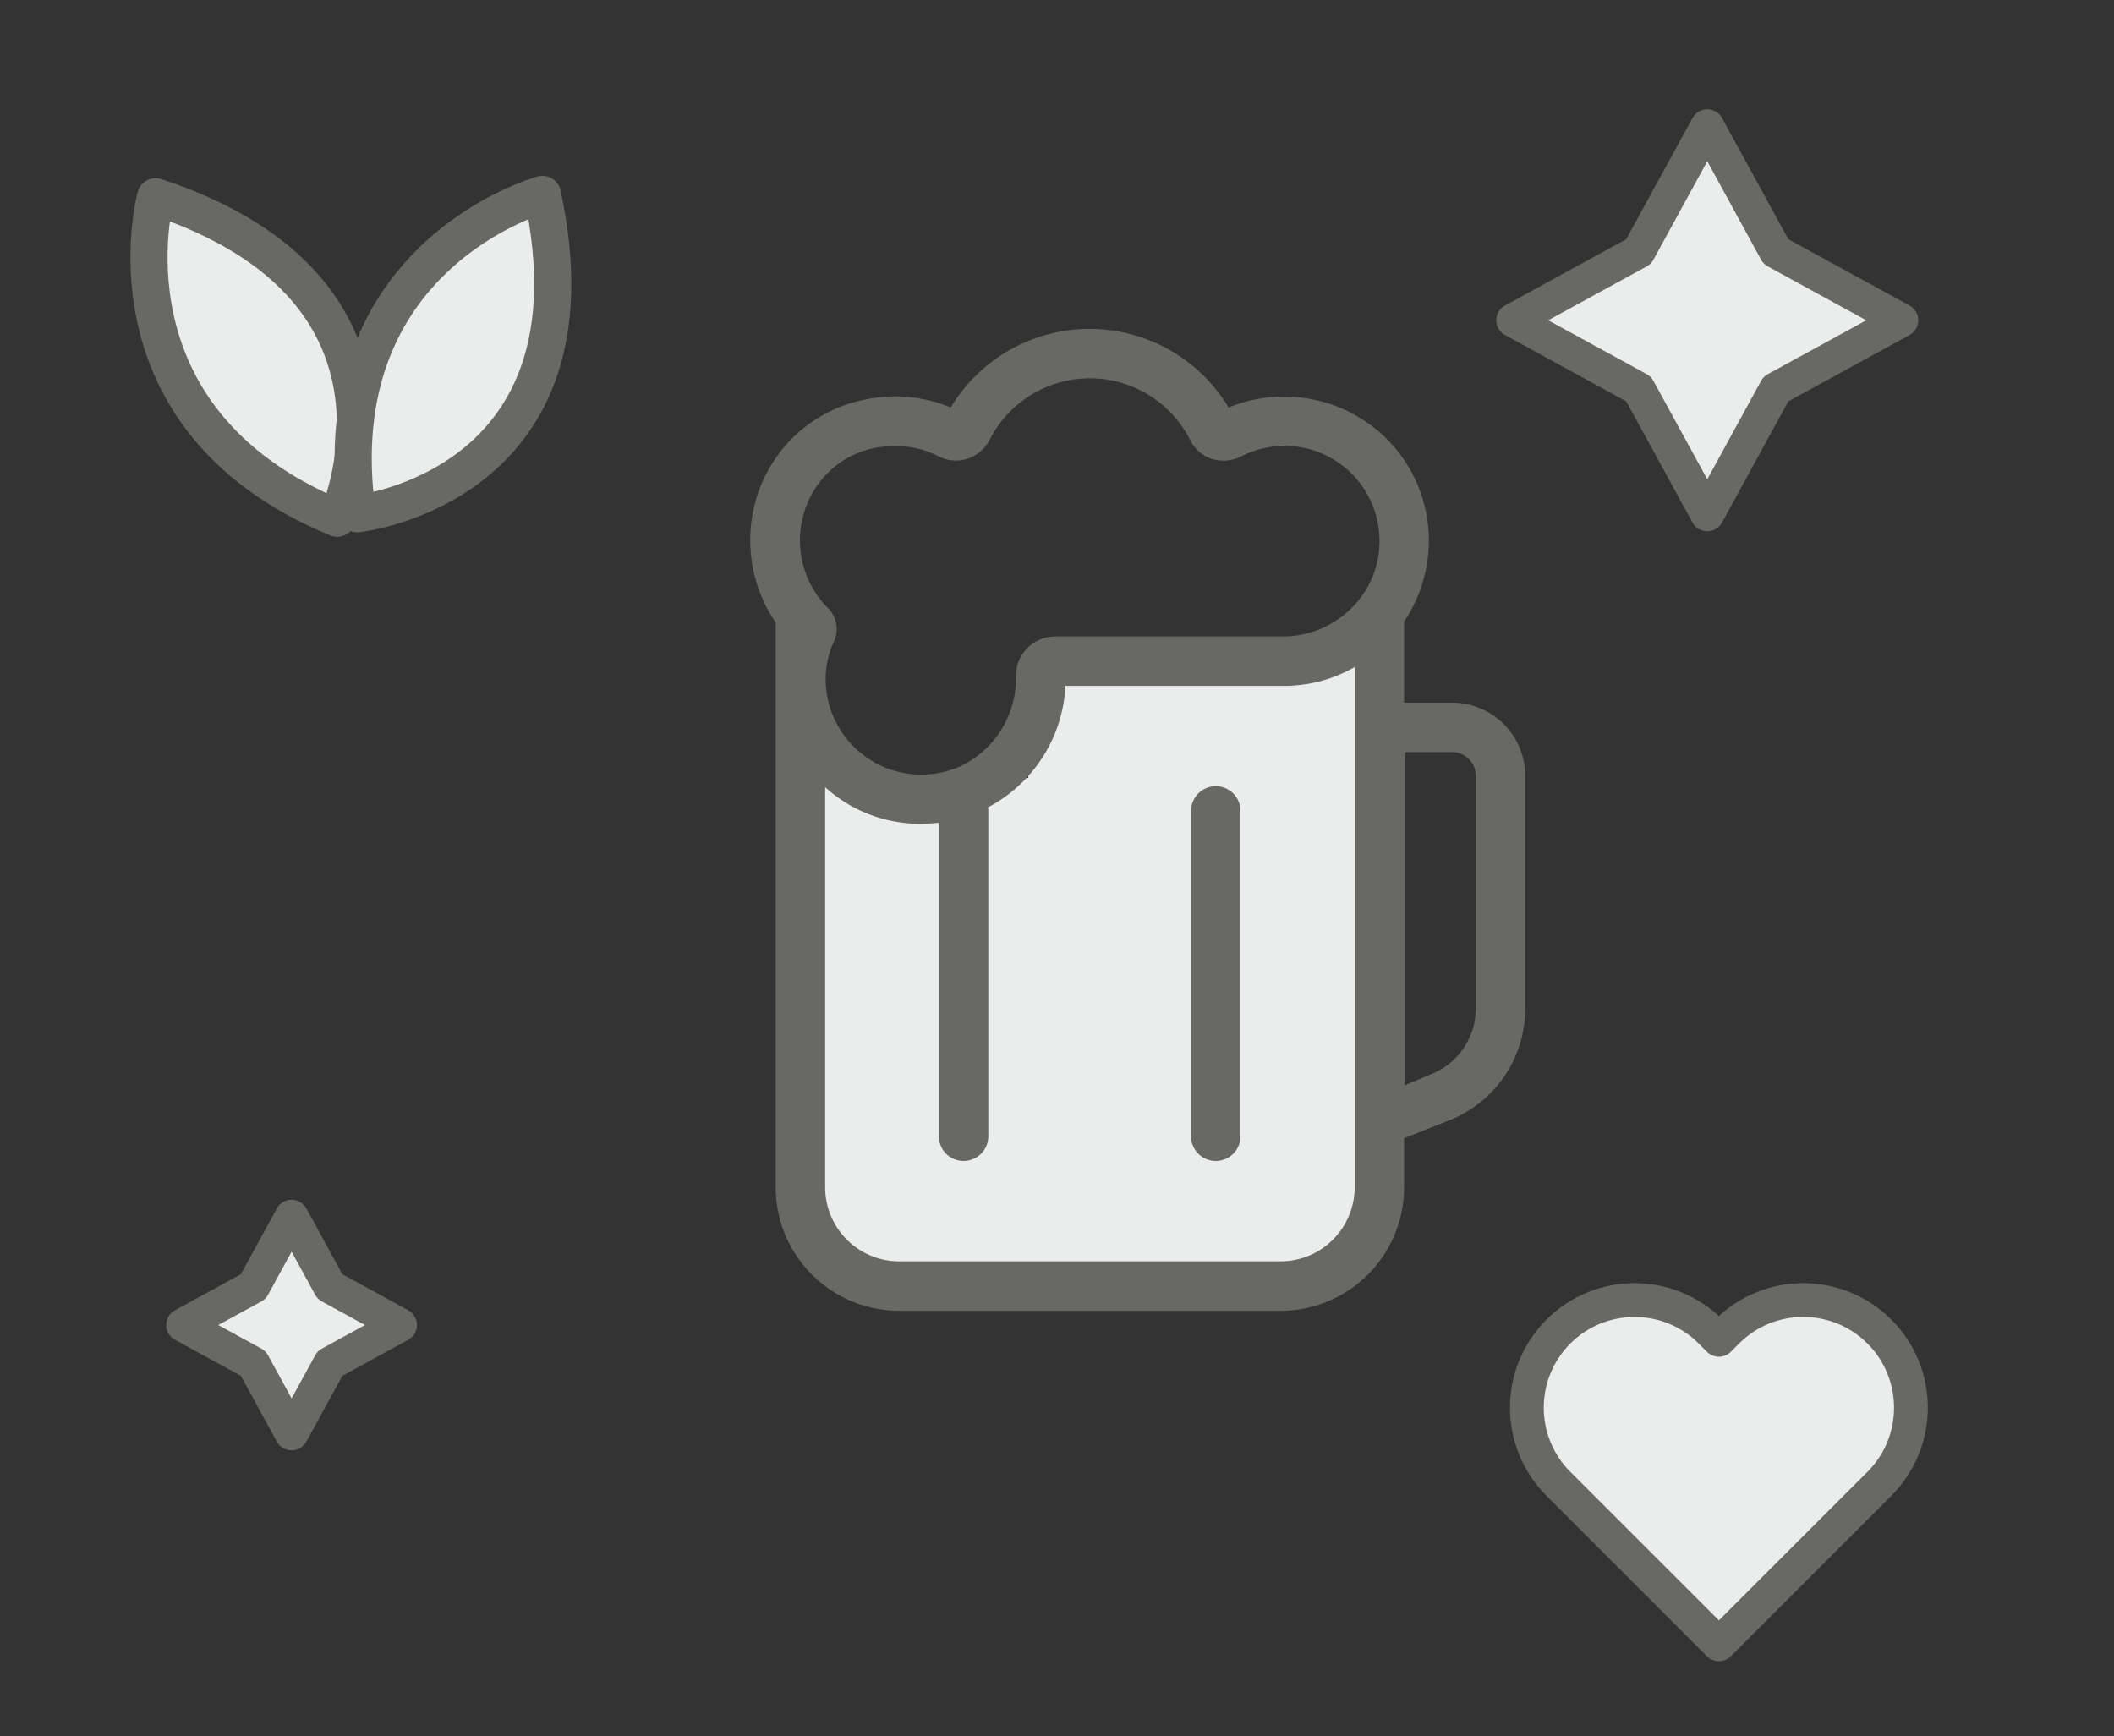
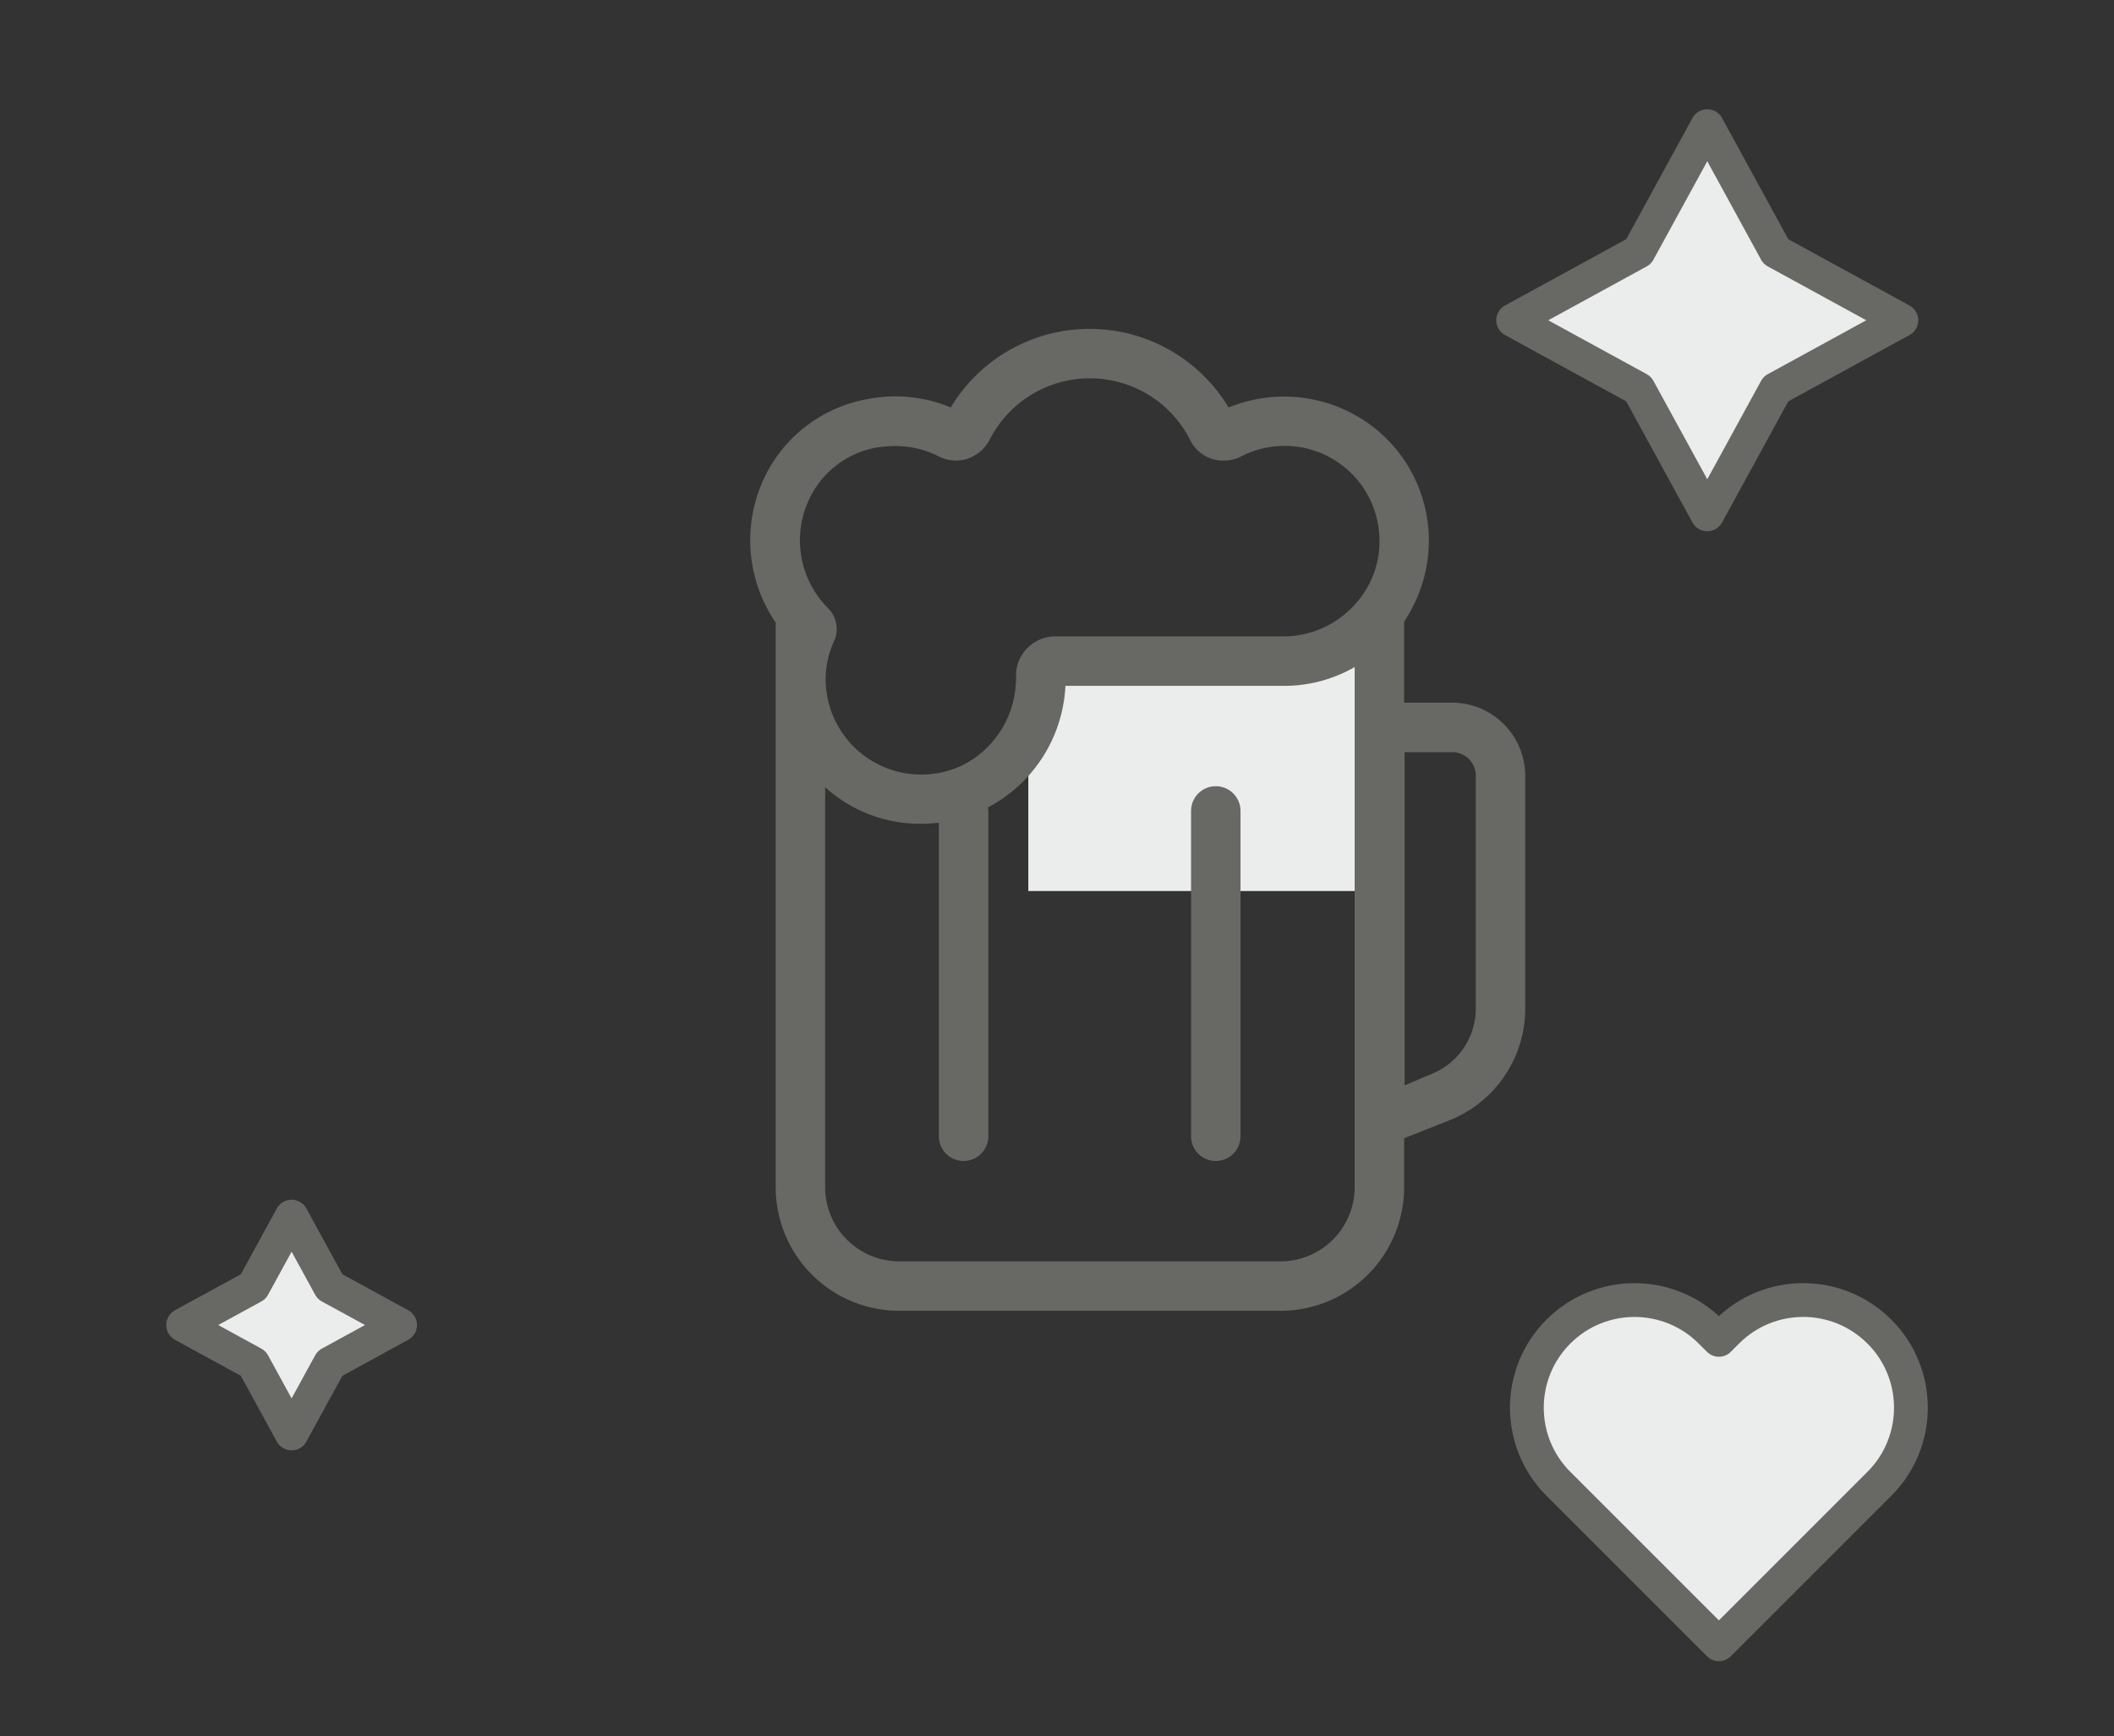
<svg xmlns="http://www.w3.org/2000/svg" xmlns:ns1="http://www.inkscape.org/namespaces/inkscape" xmlns:ns2="http://sodipodi.sourceforge.net/DTD/sodipodi-0.dtd" width="49.299mm" height="40.493mm" viewBox="0 0 49.299 40.493" version="1.1" id="svg1" ns1:version="1.4 (e7c3feb1, 2024-10-09)" ns2:docname="fev-beer.svg" xml:space="preserve">
  <rect x="0" y="0" width="49.299" height="40.493" fill="#333333" stroke="none" />
  <ns2:namedview id="namedview1" pagecolor="#505050" bordercolor="#eeeeee" borderopacity="1" ns1:showpageshadow="0" ns1:pageopacity="0" ns1:pagecheckerboard="0" ns1:deskcolor="#d1d1d1" ns1:document-units="mm" ns1:zoom="4.2146516" ns1:cx="89.805762" ns1:cy="38.911876" ns1:window-width="1680" ns1:window-height="997" ns1:window-x="450" ns1:window-y="371" ns1:window-maximized="0" ns1:current-layer="layer1" />
  <defs id="defs1" />
  <g ns1:label="Ebene 1" ns1:groupmode="layer" id="layer1" transform="translate(-79.904,-127.529)">
-     <rect style="fill:#ebecec;fill-opacity:1;stroke:none;stroke-width:4.566;stroke-dasharray:none;stroke-opacity:1" id="rect3" width="13.183" height="11.363" x="98.675" y="145.672" />
    <rect style="fill:#ebecec;fill-opacity:1;stroke:none;stroke-width:4.566;stroke-dasharray:none;stroke-opacity:1" id="rect4" width="8.287" height="5.273" x="103.885" y="143.035" />
-     <path id="path41-8-6" d="m 83.533,132.117 c 0,0 -1.4,5.172 4.235,7.496 0,0 2.405,-5.305 -4.235,-7.496 z" style="fill:#ebecec;fill-opacity:1;stroke:#686964;stroke-width:0.866;stroke-linecap:round;stroke-linejoin:round;stroke-miterlimit:10;stroke-dasharray:none;stroke-opacity:1" />
-     <path id="path42-9" d="m 92.554,132.063 c 0,0 -5.169,1.411 -4.32,7.447 0,0 5.793,-0.612 4.32,-7.447 z" style="fill:#ebecec;fill-opacity:1;stroke:#686964;stroke-width:0.866;stroke-linecap:round;stroke-linejoin:round;stroke-miterlimit:10;stroke-dasharray:none;stroke-opacity:1" />
    <path id="path43-7" d="m 123.731,158.582 v 0 c -0.98,-0.981 -2.57,-0.981 -3.55,0 l -0.192,0.193 -0.193,-0.193 c -0.98,-0.98 -2.57,-0.98 -3.55,0 -0.98,0.98 -0.98,2.569 0,3.55 l 0.193,0.192 v 2.7e-4 l 3.55,3.55 v -2.7e-4 2.7e-4 l 3.55,-3.55 v -2.7e-4 l 0.193,-0.192 c 0.98,-0.98 0.98,-2.57 0,-3.55 z" style="fill:#ebecec;fill-opacity:1;stroke:#686964;stroke-width:0.788;stroke-linecap:round;stroke-linejoin:round;stroke-miterlimit:10;stroke-dasharray:none;stroke-opacity:1" />
    <path id="path47-6-8" d="m 118.117,133.397 1.601,-2.927 1.6,2.927 2.927,1.601 -2.927,1.601 -1.6,2.926 -1.601,-2.926 -2.927,-1.601 z" style="fill:#ebecec;fill-opacity:1;stroke:#686964;stroke-width:0.786;stroke-linecap:round;stroke-linejoin:round;stroke-miterlimit:10;stroke-dasharray:none;stroke-opacity:1" />
    <path id="path2-9-9" d="m 85.81,157.535 0.894,-1.635 0.895,1.635 1.636,0.894 -1.636,0.895 -0.895,1.635 -0.894,-1.635 -1.636,-0.895 z" style="fill:#ebecec;fill-opacity:1;stroke:#686964;stroke-width:0.786;stroke-linecap:round;stroke-linejoin:round;stroke-miterlimit:10;stroke-dasharray:none;stroke-opacity:1" />
    <g style="fill:#686964;fill-opacity:1" id="g3" transform="matrix(1.153,0,0,1.153,92.602,132.812)">
      <g id="g2" style="fill:#686964;fill-opacity:1">
        <path d="m 18.356,9.63 h -0.97 V 7.99 a 2.938,2.938 0 0 0 0.5,-1.65 1.77,1.77 0 0 0 -0.01,-0.23 2.905,2.905 0 0 0 -1.64,-2.38 2.956,2.956 0 0 0 -2.4,-0.07 3.278,3.278 0 0 0 -5.62,0 2.9,2.9 0 0 0 -1.68,-0.17 2.866,2.866 0 0 0 -2.16,1.75 2.948,2.948 0 0 0 0.3,2.77 v 11.42 a 2.5,2.5 0 0 0 2.5,2.5 h 7.71 a 2.5,2.5 0 0 0 2.5,-2.5 v -0.99 l 0.91,-0.36 a 2.433,2.433 0 0 0 1.54,-2.27 V 11.1 a 1.481,1.481 0 0 0 -1.48,-1.47 z m -1.97,9.8 a 1.5,1.5 0 0 1 -1.5,1.5 h -7.71 a 1.5,1.5 0 0 1 -1.5,-1.5 v -8.09 a 2.858,2.858 0 0 0 1.93,0.74 c 0.13,0 0.25,-0.01 0.37,-0.02 v 6.34 a 0.5,0.5 0 0 0 0.5,0.5 0.5,0.5 0 0 0 0.5,-0.5 v -6.58 a 0.17,0.17 0 0 0 -0.01,-0.07 2.939,2.939 0 0 0 1.57,-2.46 h 4.42 a 2.86,2.86 0 0 0 1.43,-0.38 z M 16.376,7.66 a 1.949,1.949 0 0 1 -1.42,0.63 h -4.61 A 0.8,0.8 0 0 0 9.556,8.9 1.231,1.231 0 0 0 9.536,9.1 1.975,1.975 0 0 1 8.486,10.88 1.934,1.934 0 0 1 5.686,9.16 1.808,1.808 0 0 1 5.856,8.39 0.6,0.6 0 0 0 5.726,7.71 1.939,1.939 0 0 1 5.316,5.6 1.868,1.868 0 0 1 6.716,4.47 2.531,2.531 0 0 1 7.096,4.44 1.909,1.909 0 0 1 7.956,4.64 0.766,0.766 0 0 0 8.546,4.7 0.8,0.8 0 0 0 9,4.32 a 2.273,2.273 0 0 1 4.06,0 0.751,0.751 0 0 0 0.44,0.38 0.8,0.8 0 0 0 0.59,-0.05 1.917,1.917 0 0 1 2.79,1.54 1.886,1.886 0 0 1 -0.504,1.47 z m 2.46,8.15 a 1.428,1.428 0 0 1 -0.92,1.34 l -0.52,0.22 v -6.74 h 0.96 a 0.478,0.478 0 0 1 0.48,0.47 z" id="path1" style="fill:#686964;fill-opacity:1" />
        <path d="m 13.577,18.9 a 0.5,0.5 0 0 1 -0.5,-0.5 v -6.58 a 0.5,0.5 0 0 1 1,0 v 6.58 a 0.5,0.5 0 0 1 -0.5,0.5 z" id="path2" style="fill:#686964;fill-opacity:1" />
      </g>
    </g>
  </g>
</svg>